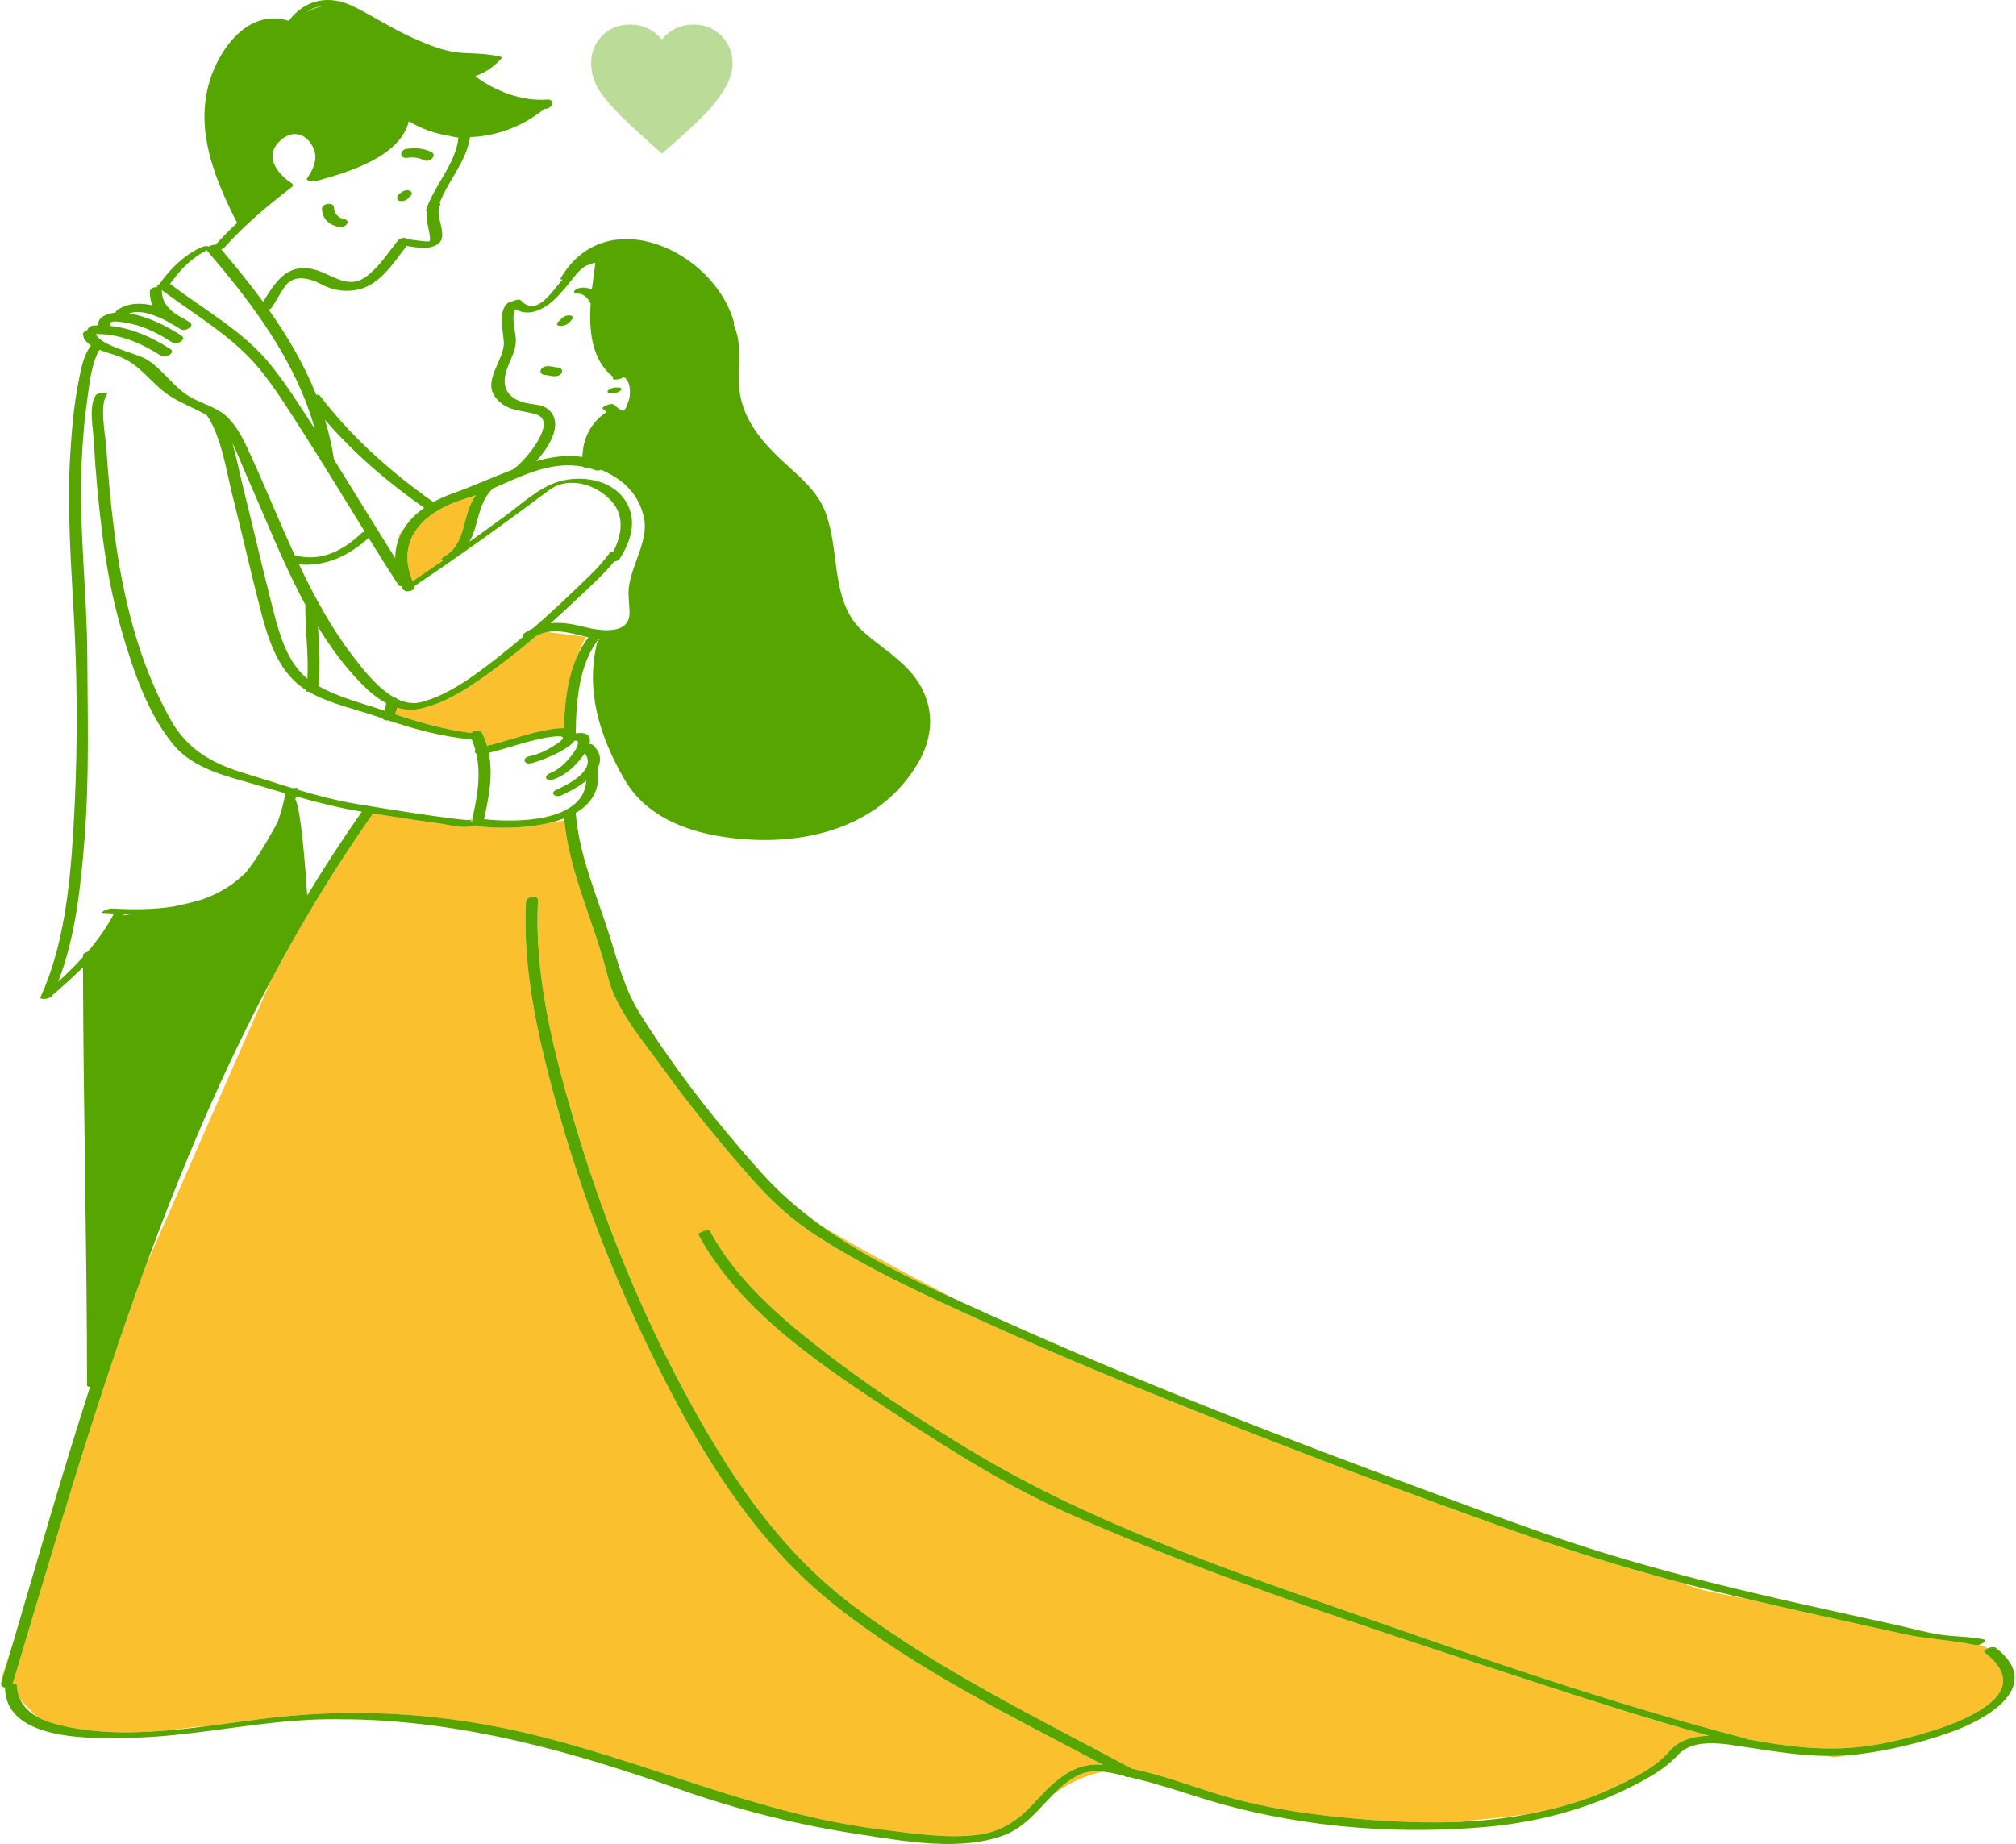
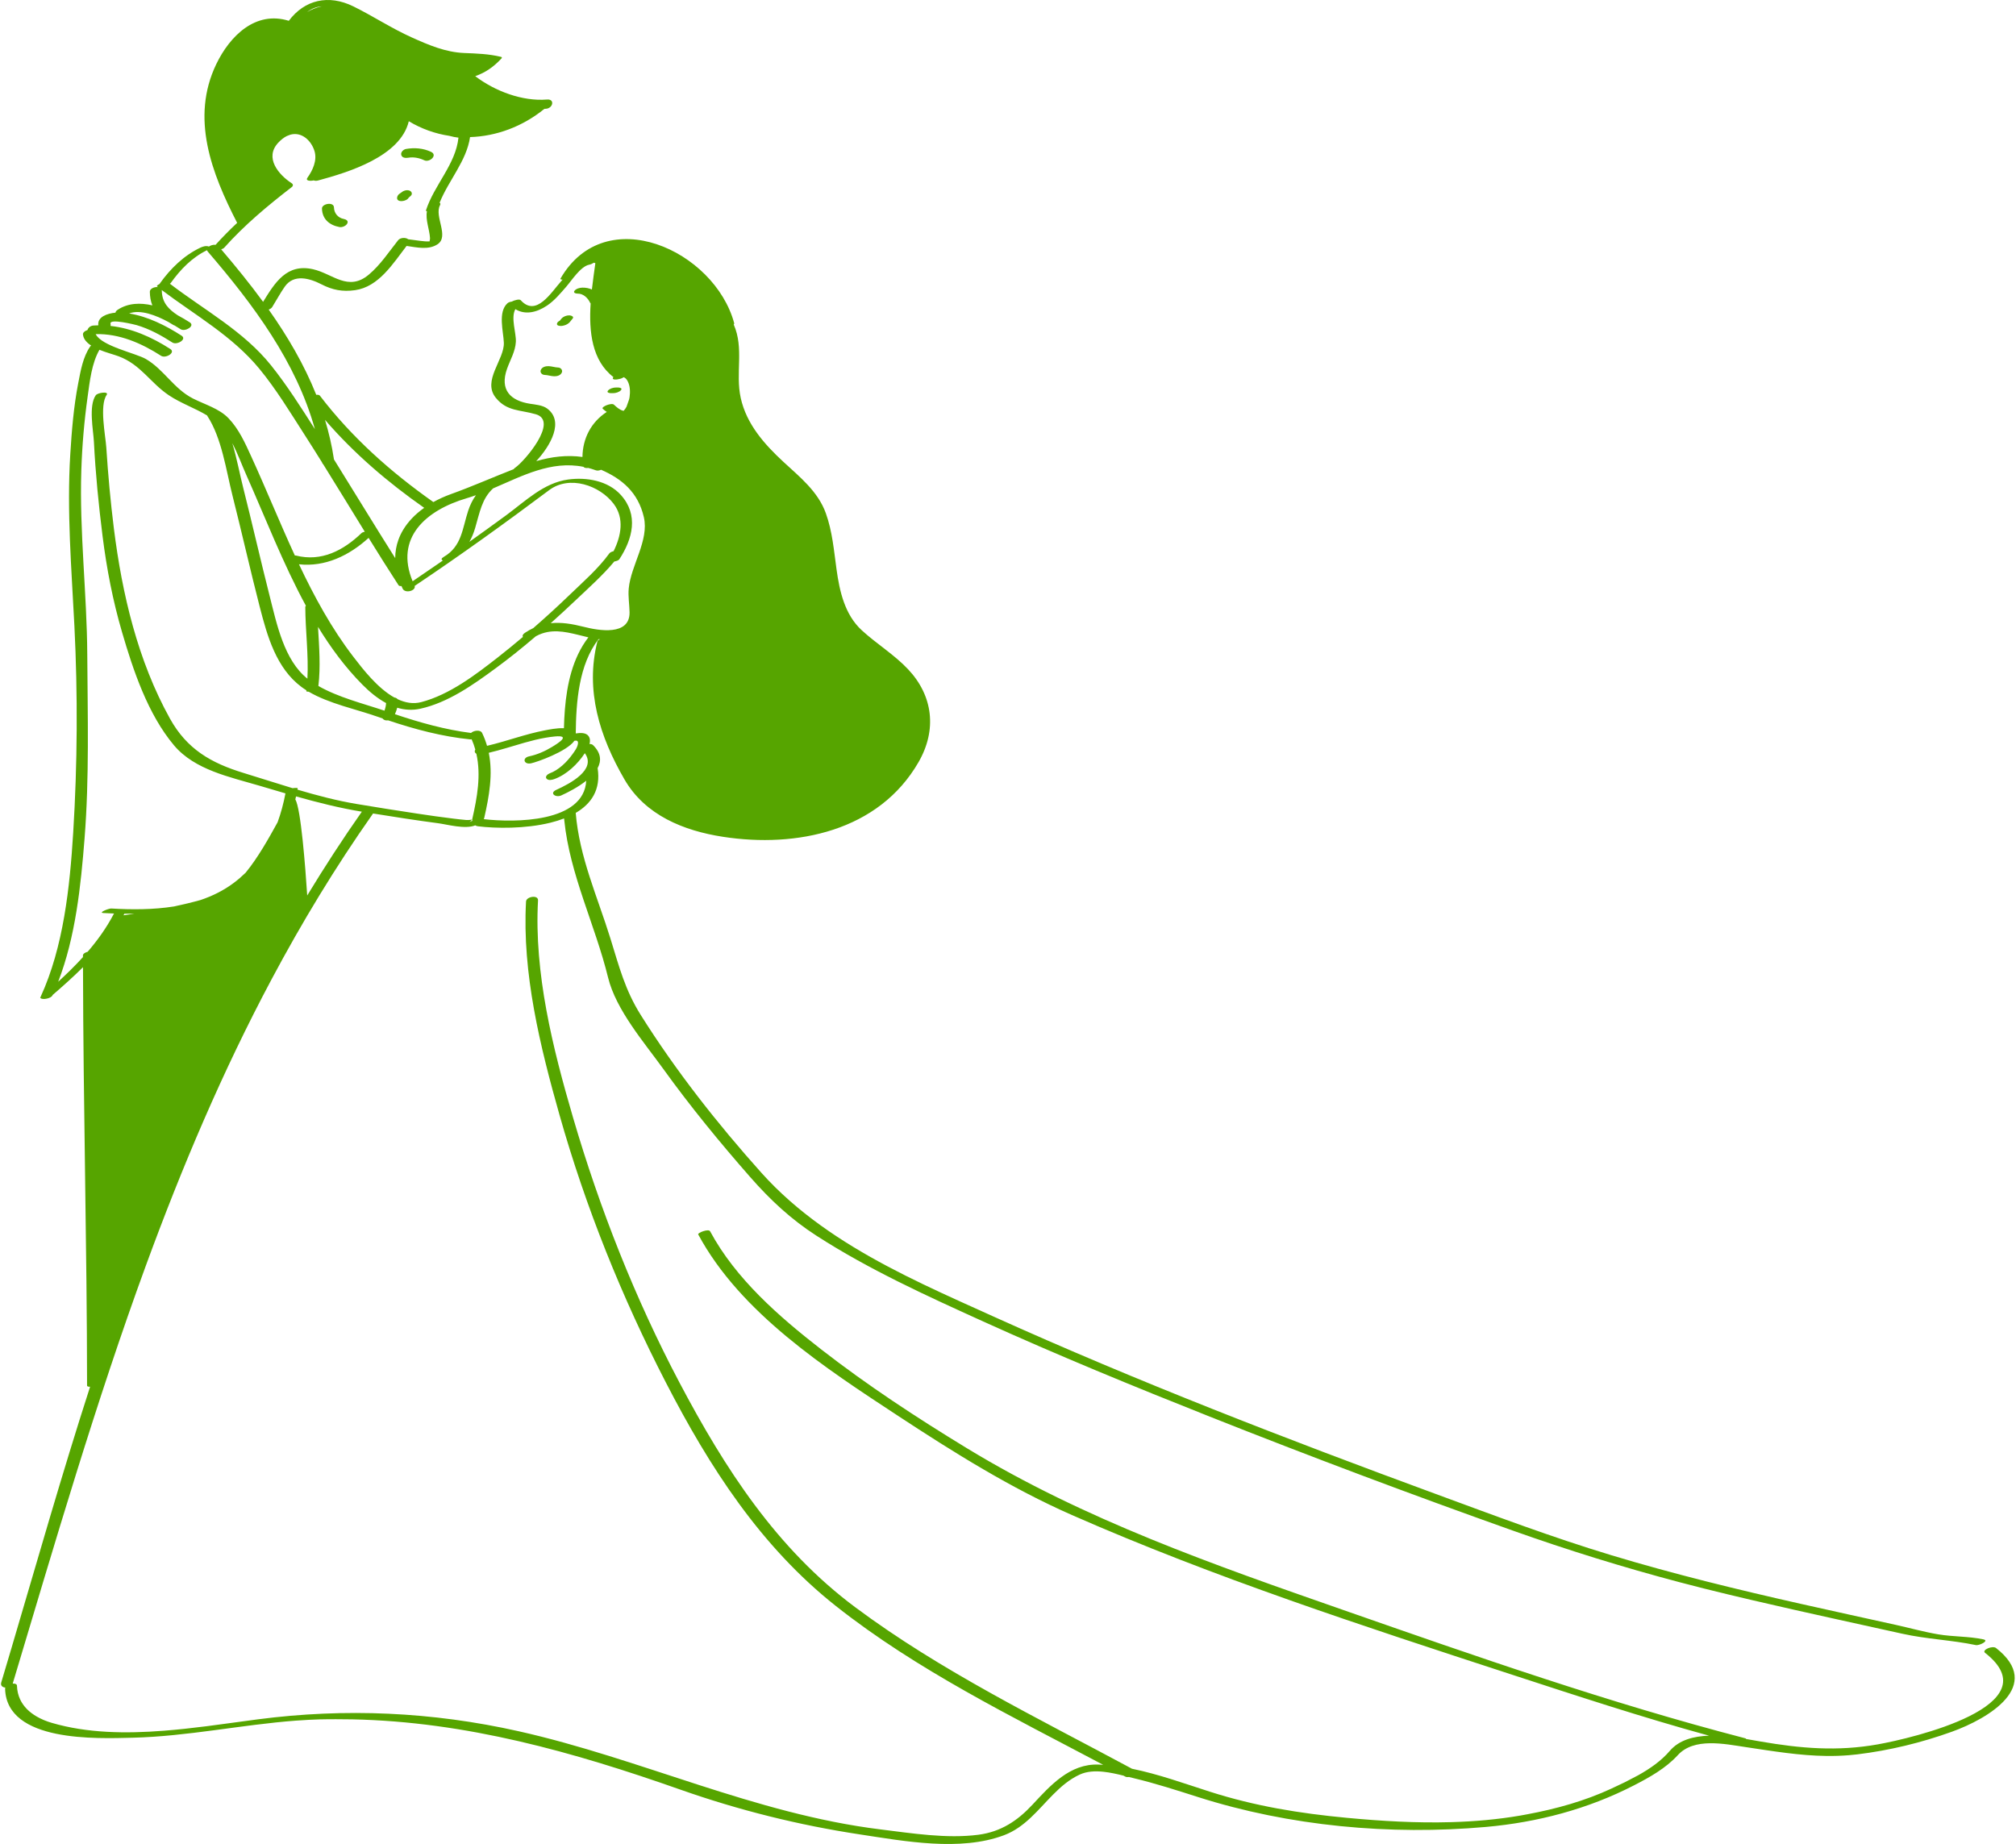
<svg xmlns="http://www.w3.org/2000/svg" width="364" height="333" viewBox="0 0 364 333" fill="none">
-   <path d="M339.048 314.996C331.756 316.296 325.143 315.738 317.835 314.472C317.051 314.336 316.175 314.176 315.251 314.021C315.266 313.972 315.239 313.932 315.148 313.908C290.615 307.542 266.485 299.093 242.573 290.745C219.166 282.573 195.796 274.441 174.556 261.503C165.501 255.988 156.615 250.162 148.243 243.648C140.632 237.725 132.843 230.942 128.211 222.34C127.938 221.834 125.911 222.625 126.067 222.915C133.711 237.108 149.053 247.073 162.159 255.68C172.231 262.294 182.498 268.725 193.544 273.583C219.151 284.846 245.999 293.596 272.567 302.269C284.499 306.165 296.47 310.103 308.584 313.43C305.796 313.516 303.181 314.196 301.487 316.176C299.936 317.987 297.921 319.382 295.789 320.573C294.999 320.994 294.194 321.415 293.381 321.83C292.558 322.232 291.735 322.617 290.932 322.99C286.132 325.22 280.988 326.647 275.794 327.615C271.665 328.18 266.73 328.658 262.095 329.04C255.784 329.224 249.444 328.852 243.186 328.263C234.645 327.458 226.613 326.154 218.464 323.548C213.914 322.092 209.184 320.373 204.392 319.4C187.436 310.267 169.891 301.768 154.398 290.221C140.217 279.65 130.872 265.176 122.713 249.721C114.667 234.481 108.288 218.293 103.453 201.76C99.799 189.268 96.415 175.716 97.144 162.593C97.202 161.54 95.029 161.895 94.979 162.788C94.26 175.746 97.525 188.985 101.025 201.349C105.745 218.029 112.278 234.235 120.219 249.635C128.097 264.913 137.33 279.263 150.932 290.02C165.591 301.611 182.698 309.948 199.184 318.689C198.903 318.671 198.621 318.652 198.339 318.642C193.159 318.463 189.648 322.416 186.415 325.89C183.683 328.826 180.7 330.793 176.64 331.32C170.942 332.061 164.609 331.049 158.949 330.349C136.262 327.54 115.753 317.584 93.623 312.62C78.02 309.121 62.343 308.419 46.545 310.478C43.555 310.868 40.449 311.319 37.287 311.721L35.292 311.845C35.292 311.845 32.918 312.169 29.622 312.53C22.684 313.074 15.716 312.978 9.331 311.106C8.367 310.823 7.444 310.444 6.614 309.961C5.59 308.969 4.554 307.874 3.623 306.849C3.29 306.127 3.091 305.314 3.063 304.402C3.053 304.099 2.706 303.99 2.295 304.022C9.864 278.787 17.272 253.294 26.348 228.51L49.024 176.86C54.48 166.619 60.503 156.645 67.269 147.029C67.301 146.983 67.322 146.941 67.346 146.898C71.292 147.535 75.244 148.147 79.206 148.673C80.707 148.873 84 149.789 85.814 149.04C85.914 149.119 86.073 149.181 86.316 149.211C89.506 149.602 94.816 149.687 99.386 148.56C99.399 148.558 99.414 148.557 99.426 148.554C100.754 148.333 101.483 148.211 101.888 148.144C102.884 157.951 107.459 166.998 109.791 176.516C111.229 182.388 116.311 188.235 119.765 193.03C124.64 199.798 129.971 206.303 135.468 212.57C139.078 216.687 142.822 220.177 147.4 223.131C156.879 229.247 167.299 233.993 177.55 238.64C191.015 244.744 204.7 250.362 218.439 255.815C236.52 262.992 254.737 269.842 273.065 276.362C283.012 279.902 293.059 283.021 303.258 285.716L307.608 287.179L316.315 288.94C321.465 290.147 326.628 291.3 331.793 292.441C335.698 293.304 339.605 294.158 343.51 295.024C347.922 296.002 352.381 296.154 356.758 297.069C356.896 297.098 357.11 297.067 357.34 297.002C357.882 297.182 358.42 297.394 358.929 297.65C358.428 297.866 358.087 298.208 358.413 298.463C370.596 307.995 345.197 313.9 339.048 314.996ZM148.134 221.251C155.809 226.791 164.474 230.983 173.166 234.934C164.939 230.718 155.249 225.525 148.134 221.251ZM0.421 303.156C0.957 301.367 1.489 299.576 2.019 297.783L0.265 302.966C0.265 302.966 0.32 303.034 0.421 303.156ZM330.792 317.273C331.335 317.364 332.397 317.237 333.792 316.959C332.428 317.07 331.082 317.109 329.746 317.092C330.177 317.168 330.535 317.23 330.792 317.273ZM63.621 310.483C62.634 310.462 61.646 310.453 60.654 310.456C61.417 310.482 62.412 310.5 63.621 310.483ZM194.94 320.455C193.068 321.322 191.548 322.643 190.119 324.084C193.774 321.318 197.212 320.308 199.224 319.947C197.708 319.788 196.218 319.863 194.94 320.455ZM98.513 133.215C97.241 133.433 95.991 133.75 94.75 134.1L98.513 133.215ZM87.05 132.358C87.423 133.124 87.71 133.899 87.938 134.677C91.446 133.862 94.827 132.563 98.373 131.887C99.084 131.752 100.552 131.438 101.822 131.496C101.93 127.039 102.439 122.23 104.364 118.168C105.049 116.27 105.837 115.009 105.837 115.009L98.846 114.135C98.17 114.263 97.495 114.491 96.822 114.857C96.741 114.917 96.651 114.983 96.563 115.049C94.292 116.985 91.967 118.856 89.564 120.622C85.473 123.631 80.953 126.857 75.904 127.977C74.439 128.302 73.042 128.193 71.721 127.798C71.618 128.197 71.479 128.585 71.308 128.968C75.802 130.474 80.339 131.757 85.048 132.357C85.519 131.899 86.739 131.717 87.05 132.358ZM79.151 101.777L79.909 101.178C79.656 101.061 79.627 100.851 80.144 100.548C83.392 98.647 83.475 95.44 84.533 92.227C84.884 91.162 85.348 90.237 85.932 89.421C85.384 89.617 84.832 89.8 84.276 89.964C76.846 92.15 71.257 97.139 74.502 104.96C76.058 103.908 77.608 102.848 79.151 101.777ZM72.29 96.263C72.066 96.561 71.957 96.987 71.929 97.49C72.15 96.873 72.434 96.28 72.771 95.712C72.586 95.907 72.417 96.094 72.29 96.263Z" fill="#FBC02D" />
  <path d="M73.808 35.666C73.937 35.581 74.047 35.469 74.162 35.367C74.538 35.034 74.333 34.541 73.905 34.407C73.362 34.237 72.794 34.453 72.389 34.813C72.328 34.866 72.079 35.006 71.986 35.107C71.831 35.276 71.731 35.45 71.7 35.68C71.57 36.639 73.447 36.424 73.808 35.666ZM73.744 35.711C73.616 35.797 73.669 35.786 73.744 35.711V35.711ZM58.133 37.653C58.112 36.77 60.273 36.391 60.297 37.46C60.322 38.502 61.039 39.349 62.066 39.539C62.471 39.615 62.96 39.871 62.699 40.364C62.466 40.807 61.781 41.09 61.298 41.001C59.49 40.665 58.177 39.576 58.133 37.653ZM72.449 27.977C72.314 27.472 72.85 26.979 73.31 26.899C74.837 26.635 76.414 26.755 77.83 27.421C79.083 28.01 77.572 29.396 76.612 28.946C75.733 28.532 74.703 28.313 73.733 28.48C73.275 28.56 72.6 28.541 72.449 27.977ZM360.395 297.597C360.076 297.349 359.423 297.438 358.926 297.651C358.425 297.867 358.085 298.21 358.411 298.465C370.596 307.995 345.197 313.9 339.047 314.996C331.756 316.295 325.142 315.738 317.834 314.472C317.05 314.336 316.174 314.176 315.25 314.021C315.265 313.972 315.238 313.932 315.147 313.908C290.614 307.542 266.484 299.093 242.573 290.744C219.165 282.573 195.795 274.441 174.555 261.503C165.5 255.987 156.614 250.162 148.242 243.647C140.631 237.724 132.842 230.942 128.21 222.34C127.937 221.833 125.91 222.625 126.066 222.914C133.71 237.108 149.052 247.073 162.158 255.679C172.23 262.293 182.497 268.725 193.543 273.583C219.15 284.845 245.998 293.595 272.566 302.269C284.498 306.164 296.469 310.102 308.583 313.429C305.795 313.516 303.18 314.196 301.486 316.175C299.935 317.987 297.92 319.382 295.788 320.573C294.998 320.993 294.193 321.414 293.38 321.83C292.557 322.231 291.734 322.617 290.931 322.99C286.131 325.219 280.987 326.646 275.793 327.615C275.365 327.695 274.938 327.778 274.51 327.851C270.406 328.558 266.257 328.918 262.095 329.039C255.784 329.224 249.444 328.852 243.186 328.262C234.645 327.458 226.613 326.153 218.464 323.547C213.914 322.092 209.184 320.373 204.392 319.4C187.436 310.267 169.891 301.768 154.398 290.22C140.217 279.65 130.872 265.176 122.713 249.721C114.667 234.48 108.288 218.292 103.453 201.76C99.799 189.268 96.415 175.715 97.143 162.593C97.202 161.539 95.028 161.894 94.979 162.788C94.26 175.745 97.525 188.985 101.025 201.349C105.745 218.028 112.278 234.235 120.219 249.634C128.097 264.913 137.33 279.263 150.931 290.019C165.59 301.611 182.698 309.948 199.184 318.688C198.902 318.671 198.62 318.651 198.339 318.642C193.159 318.463 189.647 322.416 186.415 325.889C183.683 328.825 180.7 330.792 176.64 331.32C170.942 332.061 164.609 331.048 158.948 330.348C136.262 327.54 115.753 317.584 93.623 312.62C78.02 309.12 62.343 308.418 46.545 310.478C43.555 310.867 40.449 311.318 37.287 311.721C34.757 312.043 32.191 312.328 29.622 312.53C22.684 313.075 15.715 312.978 9.331 311.107C8.367 310.824 7.444 310.444 6.614 309.961C5.308 309.202 4.236 308.183 3.623 306.849C3.29 306.127 3.091 305.315 3.062 304.402C3.053 304.1 2.706 303.991 2.295 304.023C9.864 278.788 17.272 253.294 26.348 228.511C32.829 210.813 40.17 193.481 49.024 176.861C54.48 166.619 60.503 156.645 67.269 147.03C67.301 146.984 67.322 146.942 67.346 146.898C71.292 147.536 75.243 148.147 79.206 148.673C80.707 148.873 84 149.79 85.814 149.04C85.914 149.119 86.072 149.181 86.316 149.211C89.506 149.603 94.815 149.688 99.386 148.561C100.24 148.35 101.066 148.094 101.85 147.793C101.861 147.91 101.875 148.027 101.887 148.144C102.883 157.951 107.458 166.999 109.79 176.517C111.228 182.388 116.31 188.235 119.764 193.03C124.639 199.799 129.97 206.303 135.467 212.57C139.078 216.687 142.821 220.177 147.399 223.131C156.878 229.248 167.298 233.993 177.549 238.641C191.014 244.745 204.699 250.362 218.438 255.816C236.519 262.993 254.736 269.843 273.064 276.363C283.011 279.902 293.058 283.021 303.257 285.716C304.72 286.102 306.185 286.481 307.653 286.849C310.534 287.573 313.422 288.262 316.314 288.94C321.464 290.146 326.627 291.3 331.792 292.441C335.697 293.304 339.605 294.158 343.509 295.024C347.921 296.002 352.38 296.154 356.758 297.069C356.895 297.098 357.109 297.067 357.339 297.002C358.079 296.792 358.992 296.216 358.105 296.03C355.406 295.465 352.662 295.583 349.948 295.125C347.38 294.691 344.825 293.977 342.281 293.414C336.585 292.155 330.885 290.913 325.193 289.632C313.706 287.047 302.261 284.258 290.986 280.854C280.271 277.618 269.754 273.648 259.253 269.786C232.307 259.875 205.455 249.513 179.282 237.693C177.251 236.776 175.21 235.859 173.169 234.932C164.477 230.98 155.812 226.788 148.136 221.249C144.294 218.475 140.692 215.373 137.473 211.778C129.55 202.932 122.025 193.366 115.701 183.3C112.852 178.767 111.796 174.571 110.224 169.501C107.88 161.938 104.602 154.782 103.95 146.793C106.761 145.15 108.516 142.595 107.903 138.706C108.597 137.421 108.557 136.002 107.074 134.548C106.928 134.405 106.695 134.348 106.437 134.351C106.57 133.869 106.574 133.369 106.275 132.934C105.828 132.286 104.819 132.303 103.956 132.442C104.013 126.819 104.492 120.011 108.072 115.42C108.16 115.428 108.248 115.434 108.336 115.439C108.088 115.54 107.899 115.667 107.862 115.813C105.628 124.687 108.281 133.027 112.75 140.742C116.501 147.218 123.426 150.01 130.514 151.105C143.838 153.164 158.662 150.089 165.845 137.63C169.205 131.801 168.47 125.635 163.95 120.845C161.444 118.189 158.282 116.277 155.604 113.821C152.518 110.989 151.587 106.762 151.039 102.801C150.562 99.361 150.289 95.966 149.106 92.671C147.695 88.745 144.408 86.135 141.448 83.398C137.984 80.192 134.788 76.584 133.744 71.867C132.746 67.359 134.379 62.923 132.479 58.604C132.548 58.523 132.583 58.439 132.561 58.354C129.013 45.231 109.361 36.195 101.198 50.307C101.129 50.426 101.304 50.489 101.578 50.5C101.515 50.57 101.452 50.637 101.389 50.706C99.502 52.812 96.822 57.316 94.021 54.211C93.798 53.964 92.917 54.184 92.384 54.466C92.086 54.503 91.804 54.598 91.622 54.762C89.862 56.364 90.894 59.836 90.972 61.885C91.089 64.962 87.015 68.737 89.522 71.835C91.52 74.306 93.92 73.98 96.75 74.808C100.968 76.043 94.638 83.355 93.043 84.439C92.899 84.538 92.799 84.634 92.734 84.727C88.962 86.199 85.267 87.841 81.448 89.215C80.312 89.623 79.239 90.109 78.245 90.662C70.528 85.219 63.508 78.975 57.753 71.446C57.645 71.304 57.392 71.266 57.101 71.294C54.923 65.84 51.931 60.738 48.511 55.9C48.781 55.806 49.016 55.656 49.146 55.45C49.912 54.228 50.584 52.957 51.41 51.771C53.045 49.423 55.904 50.244 58.037 51.341C60.045 52.374 61.856 52.715 64.096 52.402C68.394 51.8 70.967 47.576 73.411 44.411C75.297 44.678 77.369 45.18 78.996 44.113C81.172 42.687 78.368 39.065 79.448 37.057C79.563 36.844 79.515 36.702 79.373 36.619C81.005 32.545 84.237 29.078 84.871 24.755C89.605 24.611 94.347 22.868 98.294 19.655C98.396 19.649 98.499 19.649 98.6 19.64C99.84 19.54 100.222 17.855 98.765 17.973C94.301 18.333 89.355 16.459 85.805 13.752C87.61 13.124 89.1 12.109 90.524 10.576C90.663 10.425 90.657 10.314 90.44 10.262C88.248 9.732 86.093 9.664 83.845 9.574C80.437 9.438 77.426 8.14 74.364 6.766C70.7 5.122 67.403 2.93 63.815 1.16C59.316 -1.06 54.992 -0.039 52.145 3.757C46.141 1.883 41.502 6.483 39.049 11.582C34.365 21.318 38.212 31.298 42.82 40.243C41.463 41.51 40.167 42.836 38.918 44.211C38.509 44.159 38.025 44.297 37.708 44.531C37.686 44.519 37.67 44.506 37.641 44.496C37.161 44.338 36.567 44.535 36.135 44.742C33.166 46.164 30.782 48.504 28.883 51.159C28.855 51.2 28.836 51.236 28.825 51.27C28.477 51.444 28.243 51.635 28.36 51.725C28.411 51.765 28.464 51.804 28.516 51.845C27.878 51.767 27.042 52.121 27.053 52.69C27.07 53.565 27.195 54.382 27.512 55.143C25.338 54.642 23.137 54.706 21.26 55.931C20.98 56.115 20.863 56.295 20.852 56.458C19.35 56.606 17.544 57.23 17.756 58.746C17.467 58.751 17.177 58.761 16.886 58.781C16.302 58.819 15.899 59.21 15.8 59.593C15.336 59.748 14.938 60.044 14.979 60.408C15.074 61.242 15.664 61.886 16.464 62.403C16.39 62.453 16.327 62.507 16.287 62.566C14.966 64.478 14.557 66.969 14.123 69.201C13.302 73.425 12.954 77.751 12.689 82.04C12.05 92.368 12.914 102.68 13.432 112.993C14.054 125.363 13.982 137.986 13.217 150.346C12.612 160.134 11.479 170.989 7.332 180.01C7.316 180.046 7.309 180.078 7.307 180.108C7.223 180.186 7.258 180.234 7.366 180.259C7.684 180.572 9.211 180.318 9.477 179.741C9.487 179.719 9.495 179.696 9.505 179.674C11.381 178.054 13.235 176.4 14.986 174.654C15.035 199.843 15.704 225.026 15.718 250.215C15.718 250.362 15.954 250.422 16.268 250.414C11.198 266.101 6.69 281.999 2.021 297.779C1.49 299.572 0.957 301.363 0.422 303.152C0.356 303.374 0.29 303.596 0.224 303.816C0.048 304.401 0.464 304.696 0.969 304.741C0.938 304.815 0.916 304.892 0.919 304.974C1.229 314.672 17.528 313.947 23.912 313.796C33.83 313.56 43.597 311.448 53.444 310.708C54.228 310.648 55.014 310.6 55.799 310.56C56.438 310.528 57.078 310.5 57.718 310.483C58.701 310.455 59.679 310.456 60.656 310.452C61.648 310.449 62.636 310.458 63.623 310.479C84.139 310.9 103.513 316.359 122.886 323.182C133.38 326.878 144.231 329.582 155.228 331.251C163.339 332.482 173.363 334.37 181.278 331.403C185.04 329.992 187.413 326.814 190.122 324.081C191.551 322.638 193.071 321.318 194.943 320.452C196.221 319.86 197.711 319.784 199.227 319.943C200.45 320.072 201.689 320.353 202.849 320.642C202.957 320.7 203.066 320.757 203.174 320.816C203.349 320.91 203.586 320.925 203.834 320.889C204.136 320.965 204.432 321.04 204.715 321.107C208.631 322.043 212.476 323.287 216.311 324.509C232.853 329.779 251.005 331.441 268.309 329.905C277.591 329.081 286.719 326.678 295.015 322.403C297.836 320.949 300.765 319.32 302.927 316.95C305.875 313.719 311.347 314.914 315.292 315.503C320.227 316.241 324.923 317.026 329.75 317.088C331.086 317.105 332.432 317.066 333.796 316.955C334.309 316.913 334.823 316.864 335.341 316.801C341.145 316.095 346.902 314.702 352.399 312.722C359.061 310.327 369.058 304.374 360.395 297.597ZM24.284 164.99C23.369 165.132 22.679 165.23 22.298 165.283C22.349 165.189 22.402 165.095 22.453 165C23.063 165.005 23.673 165.004 24.284 164.99ZM53.453 143.813C57.368 144.917 61.308 145.913 65.334 146.573C61.881 151.49 58.602 156.545 55.47 161.703C55.135 156.601 54.332 146.048 53.323 144.349C53.366 144.17 53.413 143.993 53.453 143.813ZM57.485 123.873C57.904 120.412 57.624 116.769 57.419 113.196C59.736 116.983 62.356 120.53 65.446 123.644C66.712 124.92 68.143 126.113 69.709 126.957C69.683 127.45 69.577 127.897 69.417 128.333C65.566 127.042 61.084 125.933 57.485 123.873ZM71.957 105.676C72.044 105.811 72.247 105.85 72.492 105.833C72.559 105.986 72.623 106.139 72.697 106.293C73.144 107.231 75.139 106.681 74.868 105.807C83.127 100.275 91.195 94.465 99.152 88.509C102.838 85.751 108.285 87.65 110.803 90.982C112.774 93.592 112.138 96.808 110.788 99.53C110.451 99.613 110.146 99.754 110.016 99.935C108.032 102.679 105.32 105.038 102.895 107.375C100.745 109.446 98.542 111.462 96.289 113.421C95.783 113.658 95.277 113.939 94.767 114.283C94.365 114.554 94.297 114.812 94.411 115.019C92.94 116.26 91.454 117.483 89.939 118.668C85.846 121.869 81.187 125.432 76.08 126.782C74.609 127.171 73.157 126.903 71.777 126.25C71.652 126.078 71.439 125.981 71.194 125.951C68.156 124.258 65.502 120.816 63.781 118.573C59.856 113.461 56.758 107.77 53.982 101.897C58.687 102.417 63.046 100.334 66.555 97.129C68.329 99.995 70.12 102.851 71.957 105.676ZM84.276 89.965C84.832 89.801 85.383 89.618 85.932 89.422C85.348 90.238 84.883 91.163 84.532 92.228C83.474 95.442 83.391 98.647 80.144 100.549C79.627 100.852 79.656 101.062 79.909 101.179C79.929 101.189 79.949 101.199 79.972 101.207C79.698 101.398 79.424 101.589 79.15 101.778C77.607 102.848 76.058 103.909 74.501 104.961C71.257 97.139 76.846 92.152 84.276 89.965ZM105.345 84.297C105.502 84.497 105.846 84.554 106.213 84.499C106.66 84.617 107.109 84.754 107.565 84.921C107.861 85.031 108.217 84.973 108.528 84.828C112.296 86.465 115.22 88.916 116.251 93.384C117.222 97.592 113.924 102.056 113.522 106.26C113.387 107.674 113.644 109.134 113.67 110.548C113.75 114.874 108.091 113.875 105.421 113.195C103.282 112.652 101.33 112.335 99.434 112.538C101.016 111.123 102.575 109.683 104.112 108.224C106.389 106.063 108.872 103.854 110.913 101.396C111.313 101.322 111.691 101.194 111.822 100.993C114.246 97.294 115.33 92.971 112.107 89.389C109.759 86.78 105.891 86.138 102.578 86.591C98.162 87.192 94.825 90.525 91.381 93.052C89.182 94.665 86.969 96.258 84.749 97.842C85.177 97.099 85.517 96.278 85.786 95.362C86.613 92.551 87.011 90.027 89.038 88.189C94.369 85.905 99.525 83.14 105.345 84.297ZM55.232 109.387C55.164 109.46 55.122 109.538 55.122 109.623C55.14 113.83 55.733 118.292 55.505 122.553C51.297 119.215 49.964 112.647 48.706 107.7C47.052 101.192 45.569 94.642 43.924 88.13C43.292 85.632 42.757 82.752 41.947 80.027C42.934 81.922 43.692 84.02 44.476 85.777C47.885 93.422 51.081 101.746 55.232 109.387ZM104.355 134.263C104.276 134.975 103.754 135.654 103.35 136.214C102.346 137.61 100.866 139.061 99.226 139.659C98.909 139.774 98.352 140.231 98.677 140.607C99.019 141.002 99.701 140.826 100.109 140.678C102.286 139.884 104.299 137.994 105.595 136.008C107.743 138.984 102.897 141.516 100.459 142.621C99.106 143.234 100.334 144.092 101.342 143.635C102.591 143.069 104.389 142.141 105.849 140.982C105.43 148.554 92.954 148.574 87.335 147.921C87.377 147.856 87.412 147.789 87.428 147.716C88.325 143.775 89.03 139.799 88.251 135.939C90.44 135.423 92.584 134.712 94.748 134.101C95.99 133.751 97.24 133.435 98.511 133.216C99.062 133.122 99.616 133.044 100.177 132.99C103.206 132.699 100.729 134.243 99.611 134.918C98.373 135.666 96.966 136.281 95.55 136.577C94.218 136.856 94.581 138.114 95.888 137.84C96.978 137.612 102.35 135.703 103.711 133.769C104.092 133.697 104.415 133.727 104.355 134.263ZM104.363 118.169C102.438 122.23 101.93 127.04 101.822 131.497C100.552 131.439 99.084 131.753 98.373 131.888C94.826 132.564 91.445 133.862 87.937 134.679C87.709 133.899 87.423 133.125 87.049 132.359C86.738 131.719 85.518 131.901 85.047 132.358C80.338 131.759 75.8 130.475 71.306 128.969C71.477 128.587 71.617 128.198 71.72 127.799C73.041 128.194 74.438 128.303 75.902 127.978C80.952 126.858 85.472 123.631 89.563 120.623C91.965 118.857 94.291 116.986 96.561 115.05C96.609 115.008 96.658 114.968 96.707 114.926C96.745 114.905 96.782 114.879 96.82 114.858C97.494 114.493 98.169 114.265 98.845 114.136C101.278 113.673 103.731 114.516 106.236 115.092C105.497 116.05 104.878 117.082 104.363 118.169ZM98.763 73.752C97.954 73.164 96.672 73.059 95.722 72.914C92.142 72.366 90.213 70.395 91.54 66.624C92.117 64.984 93.05 63.485 93.14 61.716C93.22 60.129 92.185 57.343 93.055 55.826C94.812 56.909 96.889 56.437 98.744 55.2C100.096 54.3 101.173 52.995 102.232 51.782C103.182 50.695 104.844 48.094 106.37 47.802C106.67 47.744 107 47.593 107.232 47.437L107.494 47.524C107.293 48.995 107.055 50.607 106.87 52.277C106.354 52.047 105.778 51.93 105.16 51.941C104.686 51.949 104.05 52.11 103.737 52.497C103.418 52.89 104.007 53.024 104.289 53.02C105.311 53.001 106.145 53.8 106.55 54.679C106.572 54.726 106.605 54.765 106.643 54.799C106.312 59.904 106.87 65.119 110.769 68.103C110.53 68.304 110.644 68.516 111.001 68.537C111.268 68.553 111.545 68.514 111.811 68.438C112.095 68.392 112.381 68.274 112.602 68.115C112.646 68.13 112.69 68.146 112.707 68.154C113.048 68.329 113.254 68.659 113.407 68.995C113.783 69.818 113.797 70.83 113.672 71.71C113.653 71.842 113.621 71.977 113.593 72.111C113.438 72.583 113.271 73.049 113.124 73.44C112.983 73.703 112.822 73.955 112.617 74.167C112.615 74.17 112.6 74.181 112.591 74.188C112.549 74.18 112.511 74.174 112.451 74.157C111.837 73.98 111.304 73.5 110.849 73.073C110.422 72.671 108.467 73.474 108.832 73.817C109.064 74.034 109.306 74.218 109.553 74.385C106.694 76.249 105.203 79.214 105.166 82.518C102.368 82.129 99.613 82.461 96.822 83.272C99.442 80.439 101.916 76.044 98.763 73.752ZM76.591 91.704C74.99 92.837 73.68 94.181 72.771 95.712C72.434 96.281 72.15 96.873 71.929 97.491C71.558 98.524 71.362 99.625 71.357 100.786C67.619 94.87 63.989 88.885 60.288 82.945C60.287 82.93 60.29 82.917 60.288 82.902C59.929 80.471 59.373 78.115 58.68 75.816C63.919 81.885 69.999 87.088 76.591 91.704ZM58.178 1.145C58.114 1.155 58.046 1.161 57.983 1.174C57.018 1.367 56.15 1.767 55.449 2.183C56.306 1.516 57.218 1.195 58.178 1.145ZM40.48 44.733C44.121 40.647 48.352 37.125 52.675 33.788C52.955 33.571 52.954 33.276 52.668 33.09C50.291 31.545 47.729 28.505 50.209 25.8C50.741 25.221 51.272 24.82 51.789 24.562C51.999 24.474 52.212 24.393 52.43 24.318C54.454 23.756 56.175 25.36 56.768 27.227C57.312 28.938 56.467 30.755 55.503 32.106C55.127 32.634 55.937 32.732 56.65 32.575C56.848 32.657 57.111 32.679 57.431 32.592C62.902 31.109 72.292 28.264 73.812 21.892C76.099 23.271 78.582 24.145 81.134 24.532C81.728 24.694 82.287 24.808 82.778 24.854C82.28 29.683 78.391 33.402 76.906 38.002C76.883 38.076 76.957 38.122 77.085 38.148C76.799 39.732 77.536 41.355 77.641 42.984C77.645 43.167 77.622 43.344 77.569 43.518C77.561 43.552 77.562 43.573 77.56 43.597C77.536 43.595 77.516 43.591 77.483 43.593C76.942 43.621 76.396 43.553 75.861 43.492C75.141 43.41 74.425 43.281 73.704 43.208C73.29 42.856 72.289 42.868 71.878 43.387C70.192 45.516 68.699 47.811 66.608 49.576C62.864 52.737 60.081 49.424 56.527 48.62C51.76 47.54 49.647 51.036 47.503 54.507C45.115 51.239 42.554 48.087 39.936 45.026C40.173 44.952 40.374 44.853 40.48 44.733ZM30.844 51.083C32.572 48.667 34.681 46.48 37.385 45.179C37.405 45.262 37.442 45.346 37.515 45.43C45.717 54.972 53.468 65.335 56.856 77.492C54.356 73.584 51.855 69.622 48.957 65.996C44.001 59.794 36.881 55.992 30.671 51.23C30.746 51.183 30.807 51.134 30.844 51.083ZM29.098 64.26C29.895 64.773 31.775 63.681 30.75 63.021C27.458 60.901 23.816 59.274 19.95 58.857C19.99 58.74 19.998 58.615 19.958 58.482C19.641 57.417 24.543 58.672 24.68 58.712C26.989 59.39 29.119 60.562 31.132 61.856C31.929 62.368 33.81 61.276 32.785 60.617C29.937 58.786 26.707 57.156 23.315 56.602C25.355 55.826 28.187 56.945 30.402 58.14C30.708 58.33 31.015 58.513 31.312 58.692C31.373 58.729 31.441 58.752 31.513 58.771C31.92 59.014 32.293 59.247 32.611 59.45C33.409 59.961 35.29 58.868 34.264 58.211C33.604 57.789 32.876 57.353 32.102 56.942C30.487 55.883 29.26 54.698 29.217 52.512C29.216 52.46 29.206 52.414 29.196 52.368C35.236 56.917 41.938 60.662 46.81 66.57C49.847 70.252 52.367 74.421 54.942 78.428C56.025 80.113 57.09 81.808 58.15 83.506C58.179 83.654 58.255 83.764 58.36 83.844C60.88 87.887 63.356 91.958 65.859 96.012C65.608 96.067 65.382 96.159 65.247 96.289C61.998 99.403 58.026 101.485 53.444 100.322C53.381 100.307 53.308 100.303 53.233 100.304C50.498 94.37 48.044 88.287 45.373 82.448C44.252 79.997 43.148 77.504 41.266 75.532C39.581 73.767 36.952 73.038 34.836 71.959C31.359 70.186 29.589 66.715 26.339 64.829C24.522 63.776 18.345 62.51 17.275 60.335C21.546 60.223 25.557 61.98 29.098 64.26ZM10.507 177.28C13.646 169.174 14.595 159.941 15.266 151.432C16.136 140.396 15.824 129.256 15.757 118.197C15.689 107.094 14.327 96.06 14.683 84.942C14.826 80.478 15.207 76.015 15.828 71.592C16.202 68.921 16.55 65.594 17.956 63.165C19.221 63.682 20.589 64.03 21.416 64.338C25.422 65.833 27.132 69.126 30.491 71.379C32.628 72.813 35.195 73.693 37.407 75.029C37.409 75.05 37.412 75.071 37.424 75.091C40.048 79.107 40.825 84.929 41.977 89.491C43.666 96.171 45.176 102.896 46.893 109.57C48.252 114.852 49.869 120.654 54.446 124.058C54.726 124.267 55.02 124.463 55.322 124.653C55.316 124.7 55.314 124.746 55.308 124.793C55.297 124.874 55.481 124.914 55.746 124.911C59.4 127.063 64.298 128.061 68.141 129.414C68.449 129.522 68.757 129.625 69.066 129.731C69.193 129.926 69.444 130.057 69.695 130.085C69.817 130.099 69.946 130.095 70.075 130.077C74.913 131.699 79.837 133.011 84.931 133.521C84.992 133.527 85.072 133.52 85.161 133.503C85.429 134.121 85.649 134.743 85.824 135.367C85.632 135.632 85.716 135.942 86.013 136.122C86.877 139.987 86.169 143.96 85.268 147.915C85.24 148.039 85.251 148.141 85.292 148.225C85.065 148.285 84.87 148.365 84.77 148.454C85.586 147.72 85.135 148.154 84.141 148.072C83.388 148.009 82.638 147.917 81.889 147.828C79.686 147.567 77.491 147.241 75.297 146.914C71.66 146.373 68.029 145.784 64.401 145.182C60.81 144.585 57.242 143.643 53.703 142.592C53.718 142.511 53.737 142.431 53.752 142.349C53.766 142.272 53.318 142.258 52.827 142.328C49.858 141.43 46.91 140.472 43.989 139.582C38.101 137.786 33.75 135.28 30.689 129.769C24.867 119.285 22.049 107.264 20.565 95.459C19.954 90.597 19.512 85.71 19.194 80.82C19.055 78.669 17.925 73.243 19.254 71.321C19.742 70.615 17.622 70.895 17.286 71.382C15.955 73.306 16.851 77.684 16.958 79.803C17.245 85.492 17.81 91.175 18.52 96.825C19.256 102.679 20.37 108.463 22.027 114.129C24.059 121.081 26.694 128.978 31.424 134.599C35.168 139.046 41.553 140.315 46.84 141.881C48.407 142.345 49.971 142.811 51.54 143.267C51.196 145.067 50.731 146.812 50.122 148.481C48.583 151.27 46.596 154.862 44.34 157.604C43.686 158.237 42.99 158.842 42.237 159.409C40.403 160.791 38.371 161.793 36.229 162.518C34.678 162.953 33.033 163.343 31.432 163.685C27.664 164.285 23.753 164.273 20.083 164.056C19.663 164.031 17.64 164.813 18.678 164.874C19.315 164.912 19.956 164.939 20.6 164.962C20.579 164.985 20.559 165.008 20.545 165.034C19.241 167.526 17.629 169.774 15.829 171.868C15.377 171.999 14.978 172.228 14.978 172.522C14.978 172.626 14.978 172.729 14.978 172.831C13.569 174.385 12.064 175.856 10.507 177.28ZM103.376 57.548C103.154 57.787 102.987 58.078 102.744 58.3C102.392 58.619 101.953 58.774 101.489 58.848C101.234 58.889 100.449 58.879 100.571 58.416C100.632 58.186 100.835 58.026 101.073 57.914C101.095 57.884 101.118 57.855 101.14 57.826C101.218 57.721 101.298 57.62 101.386 57.525C101.746 57.138 102.276 56.941 102.804 56.947C103.07 56.951 103.739 57.158 103.376 57.548ZM101.435 67.286C101.188 67.813 100.565 67.962 100.04 67.947C99.455 67.93 98.898 67.717 98.313 67.701C97.845 67.687 97.441 67.239 97.655 66.781C97.901 66.254 98.524 66.105 99.05 66.12C99.634 66.137 100.191 66.35 100.776 66.366C101.244 66.379 101.648 66.827 101.435 67.286ZM109.785 70.52C110.101 70.156 110.746 69.975 111.21 69.975C111.334 69.975 111.457 69.975 111.58 69.975C111.834 69.975 112.454 70.067 112.121 70.452C111.804 70.817 111.159 70.998 110.695 70.998C110.571 70.998 110.448 70.998 110.325 70.998C110.071 70.998 109.451 70.905 109.785 70.52Z" fill="#56A500" />
-   <path opacity="0.4" d="M119.503 27.748L117.645 26.079C115.528 24.172 113.99 22.761 113.031 21.847C112.072 20.933 110.993 19.8 109.795 18.449C108.636 17.098 107.837 15.885 107.398 14.812C106.958 13.7 106.739 12.567 106.739 11.414C106.739 9.467 107.398 7.818 108.716 6.466C110.075 5.115 111.752 4.439 113.75 4.439C116.067 4.439 117.985 5.334 119.503 7.122C121.021 5.334 122.939 4.439 125.256 4.439C127.254 4.439 128.912 5.115 130.23 6.466C131.588 7.818 132.268 9.467 132.268 11.414C132.268 12.964 131.748 14.574 130.709 16.243C129.671 17.912 128.532 19.363 127.294 20.595C126.095 21.827 124.117 23.675 121.361 26.139L119.503 27.748Z" fill="#56A500" />
</svg>